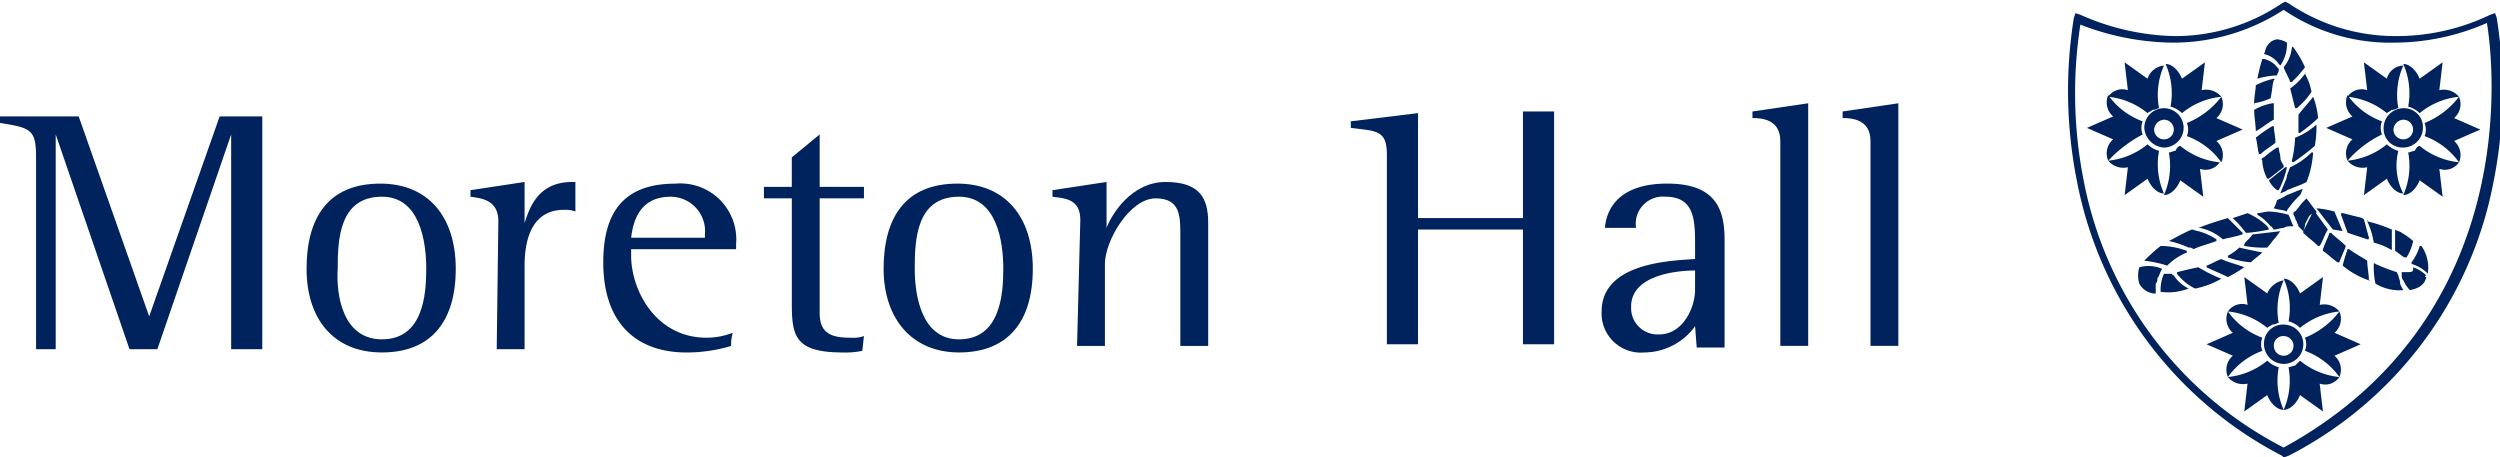
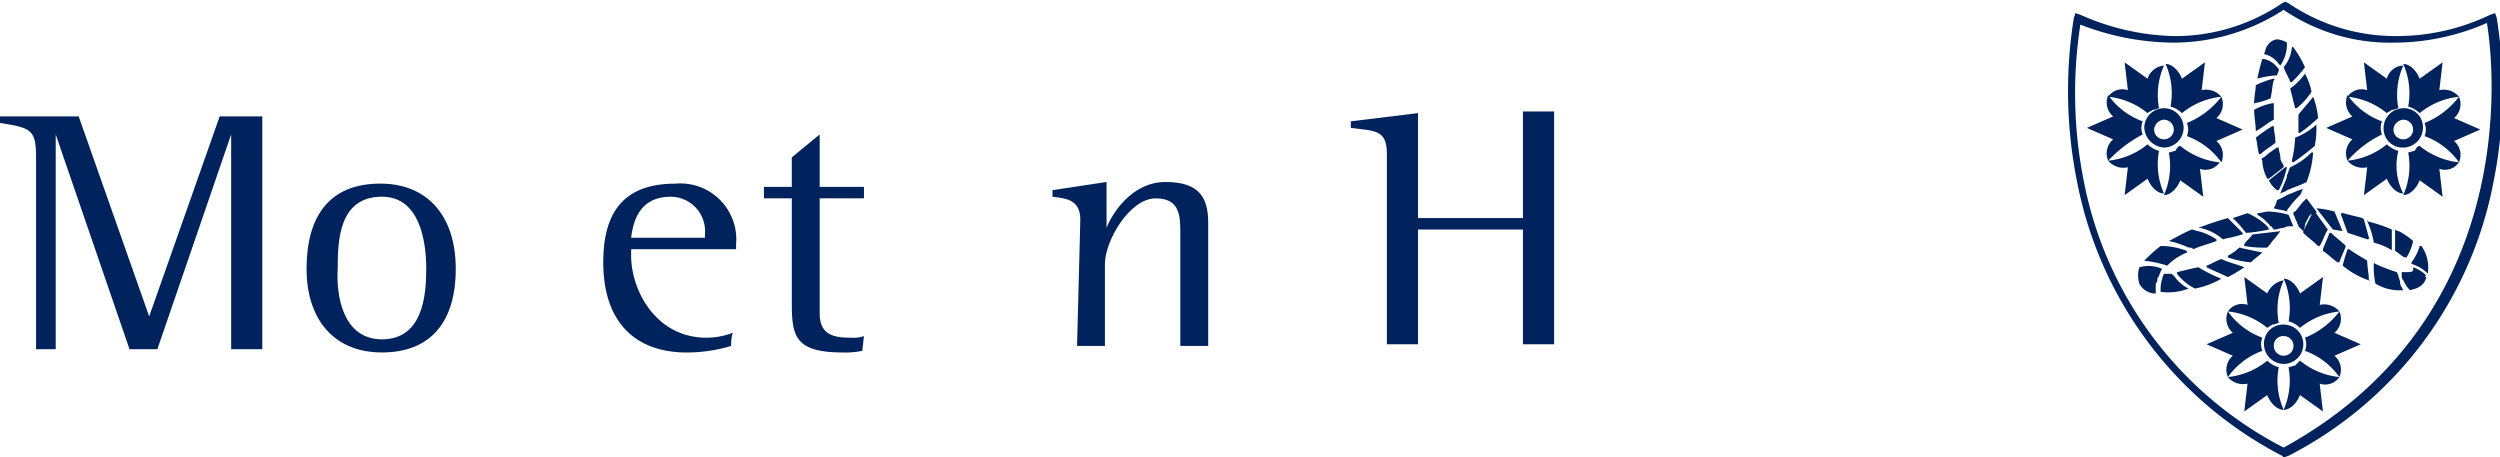
<svg xmlns="http://www.w3.org/2000/svg" width="186.349" height="34.093" viewBox="0 0 186.349 34.093">
  <defs>
    <clipPath id="clip-path">
      <rect id="Rectangle_5" data-name="Rectangle 5" width="186.349" height="34.093" />
    </clipPath>
  </defs>
  <g id="Layer_1-2" transform="translate(0 -10.7)">
    <g id="Group_2" data-name="Group 2" transform="translate(0 10.7)">
      <g id="Group_1" data-name="Group 1" clip-path="url(#clip-path)">
        <path id="Path_1" data-name="Path 1" d="M2.688,20.855c0-2.077-.367-2.2-2.688-2.566V17.8H5.865L11.12,32.708h0L16.374,17.8h3.177V35.152H17.23V19.144h0l-5.5,16.008H9.653l-5.5-16.008h0V35.152H2.688v-14.3Z" transform="translate(0 -9.124)" fill="#00235d" />
        <path id="Path_2" data-name="Path 2" d="M18.7,28.254c0-3.788,1.589-6.354,5.5-6.354,3.544,0,5.621,2.444,5.621,6.354s-1.833,6.232-5.5,6.232S18.7,31.92,18.7,28.254m5.621,5.254c3.055,0,3.3-3.3,3.3-5.254,0-2.077-.489-5.377-3.3-5.377-3.177,0-3.3,3.177-3.3,5.377-.122,1.955.367,5.254,3.3,5.254" transform="translate(4.151 -8.214)" fill="#00235d" />
-         <path id="Path_3" data-name="Path 3" d="M30.777,24.733c0-1.589-1.222-1.711-2.077-1.833v-.489l4.032-.611v3.055h0c.367-1.1.978-3.055,3.544-3.055h.244V24a2.08,2.08,0,0,0-.855-.122c-2.566,0-2.933,2.566-2.933,4.155v6.232H30.655l.122-9.531Z" transform="translate(6.37 -8.236)" fill="#00235d" />
        <path id="Path_4" data-name="Path 4" d="M46.331,34a11.541,11.541,0,0,1-3.3.489c-3.91,0-6.232-2.322-6.232-6.721,0-3.666,1.466-5.865,5.377-5.865A4.17,4.17,0,0,1,46.7,26.421v.367H38.877v.489c0,2.566,1.833,6.11,5.621,6.11a5.534,5.534,0,0,0,1.955-.367A3.037,3.037,0,0,0,46.331,34Zm-1.955-8.309a2.566,2.566,0,0,0-2.566-2.811c-2.444,0-2.811,2.077-2.933,3.055h5.5v-.244Z" transform="translate(8.168 -8.214)" fill="#00235d" />
        <path id="Path_5" data-name="Path 5" d="M53.932,35.03a5.949,5.949,0,0,1-1.466.122c-3.544,0-3.788-1.222-3.788-3.666V23.666H46.6V22.81h2.077v-2.2L50.755,18.9v3.91h3.3v.855h-3.3v8.554c0,1.589.978,1.833,2.322,1.833a2.382,2.382,0,0,0,.978-.122l-.122,1.1Z" transform="translate(10.343 -8.88)" fill="#00235d" />
-         <path id="Path_6" data-name="Path 6" d="M53.9,28.254c0-3.788,1.589-6.354,5.5-6.354,3.544,0,5.621,2.444,5.621,6.354s-1.833,6.232-5.5,6.232c-3.544,0-5.621-2.566-5.621-6.232m5.621,5.254c3.055,0,3.3-3.3,3.3-5.254,0-2.077-.489-5.377-3.3-5.377-3.177,0-3.3,3.177-3.3,5.377,0,1.955.489,5.254,3.3,5.254" transform="translate(11.964 -8.214)" fill="#00235d" />
        <path id="Path_7" data-name="Path 7" d="M66.277,24.611c0-1.589-1.222-1.589-2.077-1.711v-.489l4.032-.611v3.421h0c.367-.978,1.833-3.421,4.4-3.421s3.177,1.222,3.177,3.055V34.02H73.731V25.71c0-1.344,0-2.688-1.833-2.688-1.955,0-3.788,3.177-3.788,4.888v6.11H66.033l.244-9.409Z" transform="translate(14.25 -8.236)" fill="#00235d" />
        <path id="Path_8" data-name="Path 8" d="M85.088,20.677c0-1.833-.855-1.711-2.688-1.955v-.489l5.01-.611v7.821h7.821V17.5h2.322V34.852H95.231V26.3H87.41v8.554H85.088Z" transform="translate(18.289 -9.191)" fill="#00235d" />
-         <path id="Path_9" data-name="Path 9" d="M104.665,32.531a4.7,4.7,0,0,1-3.788,1.955A2.92,2.92,0,0,1,97.7,31.431c0-3.666,5.254-3.788,6.965-3.91v-.978c0-1.833,0-3.666-2.2-3.666a2.025,2.025,0,0,0-2.2,2.322H97.944c.122-1.466,1.1-3.3,4.643-3.3s4.277,1.833,4.277,4.155V34.12h-2.077l-.122-1.589Zm0-4.155c-1.1,0-4.766.244-4.766,2.688a1.969,1.969,0,0,0,2.077,2.077c1.833,0,2.688-2.077,2.688-3.3C104.665,29.843,104.665,28.376,104.665,28.376Z" transform="translate(21.685 -8.214)" fill="#00235d" />
-         <path id="Path_10" data-name="Path 10" d="M108.977,19.811c0-1.589-1.344-1.711-2.077-1.711v-.489L111.055,17V35.085h-2.077C108.977,35.207,108.977,19.811,108.977,19.811Z" transform="translate(23.727 -9.302)" fill="#00235d" />
-         <path id="Path_11" data-name="Path 11" d="M114.477,19.811c0-1.589-1.344-1.711-2.077-1.711v-.489L116.555,17V35.085h-2.077V19.811Z" transform="translate(24.948 -9.302)" fill="#00235d" />
        <path id="Path_12" data-name="Path 12" d="M143.44,37.561a5.486,5.486,0,0,0,2.933,1.222,1.27,1.27,0,0,1-1.466.489l.244,2.077-1.711-1.222c-.244.611-.733,1.1-1.222,1.1h0a5.391,5.391,0,0,0,.367-3.177c.122,0,.367-.122.489-.122l.367-.367m-1.222,3.666c-.489,0-.978-.489-1.222-1.1l-1.711,1.222.244-2.077a1.472,1.472,0,0,1-1.466-.489A5.486,5.486,0,0,0,141,37.561a1.969,1.969,0,0,0,.855.489,5.391,5.391,0,0,0,.367,3.177m-4.155-2.444a1.368,1.368,0,0,1,.367-1.589l-1.955-.855,1.955-.855a1.368,1.368,0,0,1-.367-1.589,5.429,5.429,0,0,0,2.566,1.955,1.338,1.338,0,0,0,0,.978,5.429,5.429,0,0,0-2.566,1.955m4.155-7.21h0a5.391,5.391,0,0,0-.367,3.177c-.122,0-.244.122-.489.122-.122.122-.244.122-.367.244a5.486,5.486,0,0,0-2.933-1.222,1.27,1.27,0,0,1,1.466-.489l-.244-2.077L141,32.551a1.624,1.624,0,0,1,1.222-.978m3.788,5.621a1.368,1.368,0,0,1,.367,1.589h0a5.429,5.429,0,0,0-2.566-1.955,1.338,1.338,0,0,0,0-.978,6.071,6.071,0,0,0,2.566-1.955,5.486,5.486,0,0,0-2.933,1.222,1.97,1.97,0,0,0-.855-.489,5.391,5.391,0,0,0-.367-3.177c.489,0,.978.489,1.222,1.1l1.711-1.222-.244,2.077a1.472,1.472,0,0,1,1.466.489,1.368,1.368,0,0,1-.367,1.589l1.955.855-1.955.855Zm-3.788-1.466a.733.733,0,1,1-.733.733.7.7,0,0,1,.733-.733m0,2.077a1.466,1.466,0,0,0,0-2.933,1.412,1.412,0,0,0-1.466,1.466,1.486,1.486,0,0,0,1.466,1.466m4.766-9.776-.489-1.344c0-.122,0-.122.122-.122l1.466.367.122.122.367,1.344c0,.122,0,.122-.122.122l-1.466-.489h0m-.367-.122-.733-.122h0L144.662,26.2h0a7.979,7.979,0,0,1,1.344.244h0l.611,1.466h0m-1.1-.122c-.244.367-.367.855-.611,1.222h-.122c-.367-.367-.733-.611-1.1-.978v-.122l.733-1.466h.122l.978,1.344h0m-5.621.367,2.077-.244-.367.489c-.244.244-.367.489-.611.733h0a8.067,8.067,0,0,1-1.711-.122v-.122c.122-.244.367-.367.611-.733Zm4.032-3.91a5.956,5.956,0,0,1-.855.367l-.611.244c-.122.122-.244.122-.489.244.122-.367.367-.855.489-1.222h0v-.122h0c.122-.244.122-.367.244-.611h0a5.335,5.335,0,0,0,1.589-1.1h.122a7.136,7.136,0,0,1-.489,2.2h0m-1.344,2.444c.122.244.244.611.367.855h-.244a.924.924,0,0,0-.489.122c-.244,0-.489.122-.733.122h0c-.122-.122-.122-.244-.244-.244a3.294,3.294,0,0,0-.978-.855v-.122c.244,0,.611-.122.855-.122h0a6.134,6.134,0,0,1,1.466.244h0m1.466.244c-.122.244-.244.367-.244.611h0l-.122.367-.367-.367h0c0-.122-.122-.244-.122-.367-.122-.122-.122-.367-.244-.489v-.122a.12.12,0,0,1,.122-.122c.244-.244.367-.489.611-.733l.244-.244.733.978v.122a.564.564,0,0,0-.611.367m-8.065.733h-.122a23.069,23.069,0,0,1,2.2-.733h0l1.1,1.1v.122c-.122,0-.367.122-.489.122-.367.122-.611.122-.978.244h0a3.766,3.766,0,0,0-1.711-.855m2.444-.733h0l1.1-.367h0a5.046,5.046,0,0,1,1.344.855c.122.122.244.244.244.367a12.835,12.835,0,0,1-1.589.244h-.122a7.9,7.9,0,0,0-.978-1.1m3.055-.733h0a2.064,2.064,0,0,0,.244-.611h0a4.018,4.018,0,0,0,.733-.367l.611-.244c.244-.122.367-.122.611-.244-.122.122-.122.367-.244.489h0a6.984,6.984,0,0,0-.855.978.427.427,0,0,0-.122.244c-.244-.122-.611-.122-.978-.244m5.377,2.811c-.122.367-.367.855-.489,1.222h-.122c-.367-.244-.733-.611-1.1-.855v-.122c.122-.367.367-.855.489-1.222h.122c.367.367.733.611,1.1.978h0m-13.686,1.711c-.122.122-.122.244-.244.489,0,.122-.122.122-.122.244h0a.449.449,0,0,1-.122.367v.733h-.122a1.4,1.4,0,0,1-1.1-.733,2.082,2.082,0,0,1,0-1.222h0a2.524,2.524,0,0,1,1.711.122h0m-1.344-.611a11.019,11.019,0,0,1,1.222-1.1h0a5.535,5.535,0,0,1,1.955.367V29.5a4.394,4.394,0,0,0-1.466.978h0a8.562,8.562,0,0,0-1.711-.367h0m3.3,2.077h0a4.221,4.221,0,0,1-2.077.244h0a2.865,2.865,0,0,1,.244-1.344h.611a.12.12,0,0,0,.122.122,2.885,2.885,0,0,0,1.1.978m2.444-.733h0a6.388,6.388,0,0,1-1.955.733h0a3.82,3.82,0,0,1-1.344-1.1v-.122c.489-.122.978-.244,1.589-.367h0a11.175,11.175,0,0,0,1.711.855m-3.91-2.811c.489-.244,1.1-.611,1.711-.855h0c.122,0,.367.122.489.122a4.517,4.517,0,0,1,1.344.611v.122c-.611.244-1.222.367-1.711.611h0a.449.449,0,0,0-.367-.122,6.889,6.889,0,0,0-1.466-.489h0m5.621,1.955a10.748,10.748,0,0,1-1.222.733h0c-.489-.244-1.1-.489-1.589-.733v-.122c.367-.122.733-.367,1.1-.489h0c.489.244,1.1.367,1.711.611h0m9.287.978c.122,0,0,.122,0,0a6.2,6.2,0,0,1-1.955-1.1h0c.122-.489.244-.855.367-1.222h.122c.489.367.978.611,1.344.855h0c0,.489.122.978.122,1.466m-.122-4.4c0-.122.122-.122,0,0a10.753,10.753,0,0,1,1.833.611h0v1.466s0,.122-.122,0a5.107,5.107,0,0,0-1.222-.489h0a6.049,6.049,0,0,0-.489-1.589m-4.643-11c0-.122.122-.122,0,0a4.378,4.378,0,0,1,.489,1.344h0a5.253,5.253,0,0,1-1.1,1.222h-.122l-.367-1.466h0a4.667,4.667,0,0,0,1.1-1.1m-3.788,2.2c0-.489.122-.978.122-1.344h0a5.956,5.956,0,0,1,1.344-.489s.122,0,0,.122c-.122.367-.122.855-.244,1.344h0a4.953,4.953,0,0,1-1.222.367c.122.122,0,.122,0,0m.244-1.833a12.681,12.681,0,0,1,.367-1.466h.122a1.679,1.679,0,0,1,.978.611l.122.122v.122c0,.122-.122.244-.122.367h0a6.133,6.133,0,0,0-1.466.244h0m.489-1.833c.122-.244.122-.489.244-.611a1,1,0,0,1,.733-.489,1.737,1.737,0,0,1,.733.244,2.806,2.806,0,0,1-.489,1.711l-.122-.122a1.78,1.78,0,0,0-1.1-.733h0m12.1,16.619h0c-.122.611-.611.855-1.222.978h0a2.556,2.556,0,0,1-.489-.733c-.122-.122-.122-.244-.122-.489v-.122h.489c.367,0,.367-.122.367-.244V30.6a2.661,2.661,0,0,1,.978.611c-.122,0-.122.122,0,.122m-8.432-13.442h0a6.063,6.063,0,0,1,.367,1.589h0a12.987,12.987,0,0,1-1.344,1.1h-.122V19.232h0c.367-.489.733-.855,1.1-1.344m-3.3,6.232h0l1.222-.978h.122a7.066,7.066,0,0,1-.611,1.711h-.122a1.8,1.8,0,0,1-.611-.733m11.853,6.843v.122l-.122-.122a2.891,2.891,0,0,0-1.1-.611v-.122a3.823,3.823,0,0,0,.611-1.222h.122a2.782,2.782,0,0,1,.489,1.955M140.629,29.5c-.244.244-.611.489-.855.733h0a7.049,7.049,0,0,1-1.711-.367V29.74a3.713,3.713,0,0,0,.855-.611h0c.489.122,1.1.244,1.711.367h0m9.9-.122h0V27.785c.122.122.367.122.489.244a5.173,5.173,0,0,1,.855.611h0a3.66,3.66,0,0,1-.489,1.222h-.122c-.122,0-.367-.244-.733-.489m.611,2.933h0a3.453,3.453,0,0,1-2.077-.489h0a5.949,5.949,0,0,1-.122-1.466s0-.122.122,0a13.7,13.7,0,0,0,1.589.611h0l.122.244c0,.122.122.367.122.489,0,.244.122.367.244.611m-6.476-12.342a7.515,7.515,0,0,1-.122,1.589h0a17.959,17.959,0,0,1-1.589,1.222.12.12,0,0,1-.122-.122,8.251,8.251,0,0,0,.244-1.711h0a5.022,5.022,0,0,0,1.589-.978h0m-4.032,2.811c0-.122,0-.244-.122-.244.122,0,.122-.122.244-.122a6.778,6.778,0,0,1,.978-.733h.122c0,.244.122.489.122.733s.122.367.244.611v.122l-1.1.855H141a3.238,3.238,0,0,1-.367-1.222m1.589-7.087a2.682,2.682,0,0,0,.611-1.466s.122-.122.122,0a7.757,7.757,0,0,1,.855,1.466h0a7.906,7.906,0,0,1-.978,1.1h-.122c-.122-.367-.367-.733-.489-1.1h0m-.611,5.621c-.244.244-.733.489-1.1.855h-.122c-.122-.367-.122-.855-.244-1.222h0a10.57,10.57,0,0,1,1.222-.855h.122c0,.367.122.733.122,1.222h0m-1.466-.855c0-.489-.122-1.1-.122-1.589h0a4.377,4.377,0,0,1,1.344-.489h.122V19.6h0c-.489.244-.855.611-1.344.855h0m-13.075-7.943a33.431,33.431,0,0,0,.244,11.609,28.359,28.359,0,0,0,14.908,19.918c17.841-9.776,15.641-28.716,15.152-31.649a17.25,17.25,0,0,1-6.843,1.466,14.122,14.122,0,0,1-8.309-2.444,15.116,15.116,0,0,1-8.309,2.444h0a19.465,19.465,0,0,1-6.843-1.344m15.152,32.26-.122-.122a29.24,29.24,0,0,1-15.274-20.407,34.432,34.432,0,0,1-.244-12.22l.122-.367.367.122a18.019,18.019,0,0,0,6.965,1.589h0a14.18,14.18,0,0,0,8.065-2.444l.244-.122.244.122a14.18,14.18,0,0,0,8.065,2.444,16.057,16.057,0,0,0,6.965-1.589l.367-.122.122.367a34.433,34.433,0,0,1-.244,12.22,29.012,29.012,0,0,1-15.274,20.407l-.367.122ZM152.36,21.553a5.486,5.486,0,0,0,2.933,1.222,1.27,1.27,0,0,1-1.466.489l.244,2.077-1.711-1.222c-.244.611-.733,1.1-1.222,1.1h0a5.391,5.391,0,0,0,.367-3.177c.122,0,.367-.122.489-.122q.183-.367.367-.367M151.138,25.1c-.489,0-.978-.489-1.222-1.1l-1.711,1.222.244-2.077a1.472,1.472,0,0,1-1.466-.489,5.486,5.486,0,0,0,2.933-1.222,1.969,1.969,0,0,0,.855.489,4.5,4.5,0,0,0,.367,3.177m-4.155-2.444a1.368,1.368,0,0,1,.367-1.589l-1.955-.855,1.955-.855a1.368,1.368,0,0,1-.367-1.589,5.429,5.429,0,0,0,2.566,1.955,1.338,1.338,0,0,0,0,.978,8.068,8.068,0,0,0-2.566,1.955m4.155-7.087h0a5.391,5.391,0,0,0-.367,3.177c-.122,0-.244.122-.489.122-.122.122-.244.122-.367.244a5.486,5.486,0,0,0-2.933-1.222,1.27,1.27,0,0,1,1.466-.489l-.244-2.077,1.711,1.222a1.286,1.286,0,0,1,1.222-.978m3.788,5.621a1.368,1.368,0,0,1,.367,1.589h0a5.429,5.429,0,0,0-2.566-1.955,1.338,1.338,0,0,0,0-.978,6.071,6.071,0,0,0,2.566-1.955,5.486,5.486,0,0,0-2.933,1.222,1.97,1.97,0,0,0-.855-.489,5.391,5.391,0,0,0-.367-3.177h0c.489,0,.978.489,1.222,1.1l1.711-1.222-.244,2.077a1.472,1.472,0,0,1,1.466.489,1.368,1.368,0,0,1-.367,1.589l1.955.855-1.955.855ZM151.138,19.6a.733.733,0,1,1-.733.733.788.788,0,0,1,.733-.733m0,2.077a1.486,1.486,0,0,0,1.466-1.466,1.412,1.412,0,0,0-1.466-1.466,1.486,1.486,0,0,0-1.466,1.466,1.412,1.412,0,0,0,1.466,1.466m-16.619-.122a5.486,5.486,0,0,0,2.933,1.222,1.27,1.27,0,0,1-1.466.489l.244,2.077-1.711-1.222c-.244.611-.733,1.1-1.222,1.1h0a5.391,5.391,0,0,0,.367-3.177c.122,0,.367-.122.489-.122q.183-.367.367-.367M133.3,25.1c-.489,0-.978-.489-1.222-1.1l-1.711,1.222.244-2.077a1.472,1.472,0,0,1-1.466-.489,5.486,5.486,0,0,0,2.933-1.222,1.969,1.969,0,0,0,.855.489A5.361,5.361,0,0,0,133.3,25.1m-4.155-2.444a1.368,1.368,0,0,1,.367-1.589l-1.955-.855,1.955-.855a1.368,1.368,0,0,1-.367-1.589,5.429,5.429,0,0,0,2.566,1.955,1.338,1.338,0,0,0,0,.978,9.7,9.7,0,0,0-2.566,1.955m4.155-7.087h0a5.391,5.391,0,0,0-.367,3.177c-.122,0-.244.122-.489.122-.122.122-.244.122-.367.244a5.486,5.486,0,0,0-2.933-1.222,1.27,1.27,0,0,1,1.466-.489l-.244-2.077,1.711,1.222a1.405,1.405,0,0,1,1.222-.978m3.91,5.621a1.368,1.368,0,0,1,.367,1.589h0a5.429,5.429,0,0,0-2.566-1.955,1.338,1.338,0,0,0,0-.978,6.071,6.071,0,0,0,2.566-1.955,5.486,5.486,0,0,0-2.933,1.222,1.969,1.969,0,0,0-.855-.489,5.391,5.391,0,0,0-.367-3.177h0c.489,0,.978.489,1.222,1.1l1.711-1.222-.244,2.077a1.472,1.472,0,0,1,1.466.489,1.368,1.368,0,0,1-.367,1.589l1.955.855-1.955.855ZM133.3,19.6a.733.733,0,1,1-.733.733.788.788,0,0,1,.733-.733m0,2.077a1.486,1.486,0,0,0,1.466-1.466,1.466,1.466,0,1,0-2.933,0,1.573,1.573,0,0,0,1.466,1.466" transform="translate(28.001 -10.678)" fill="#00235d" />
      </g>
    </g>
  </g>
</svg>